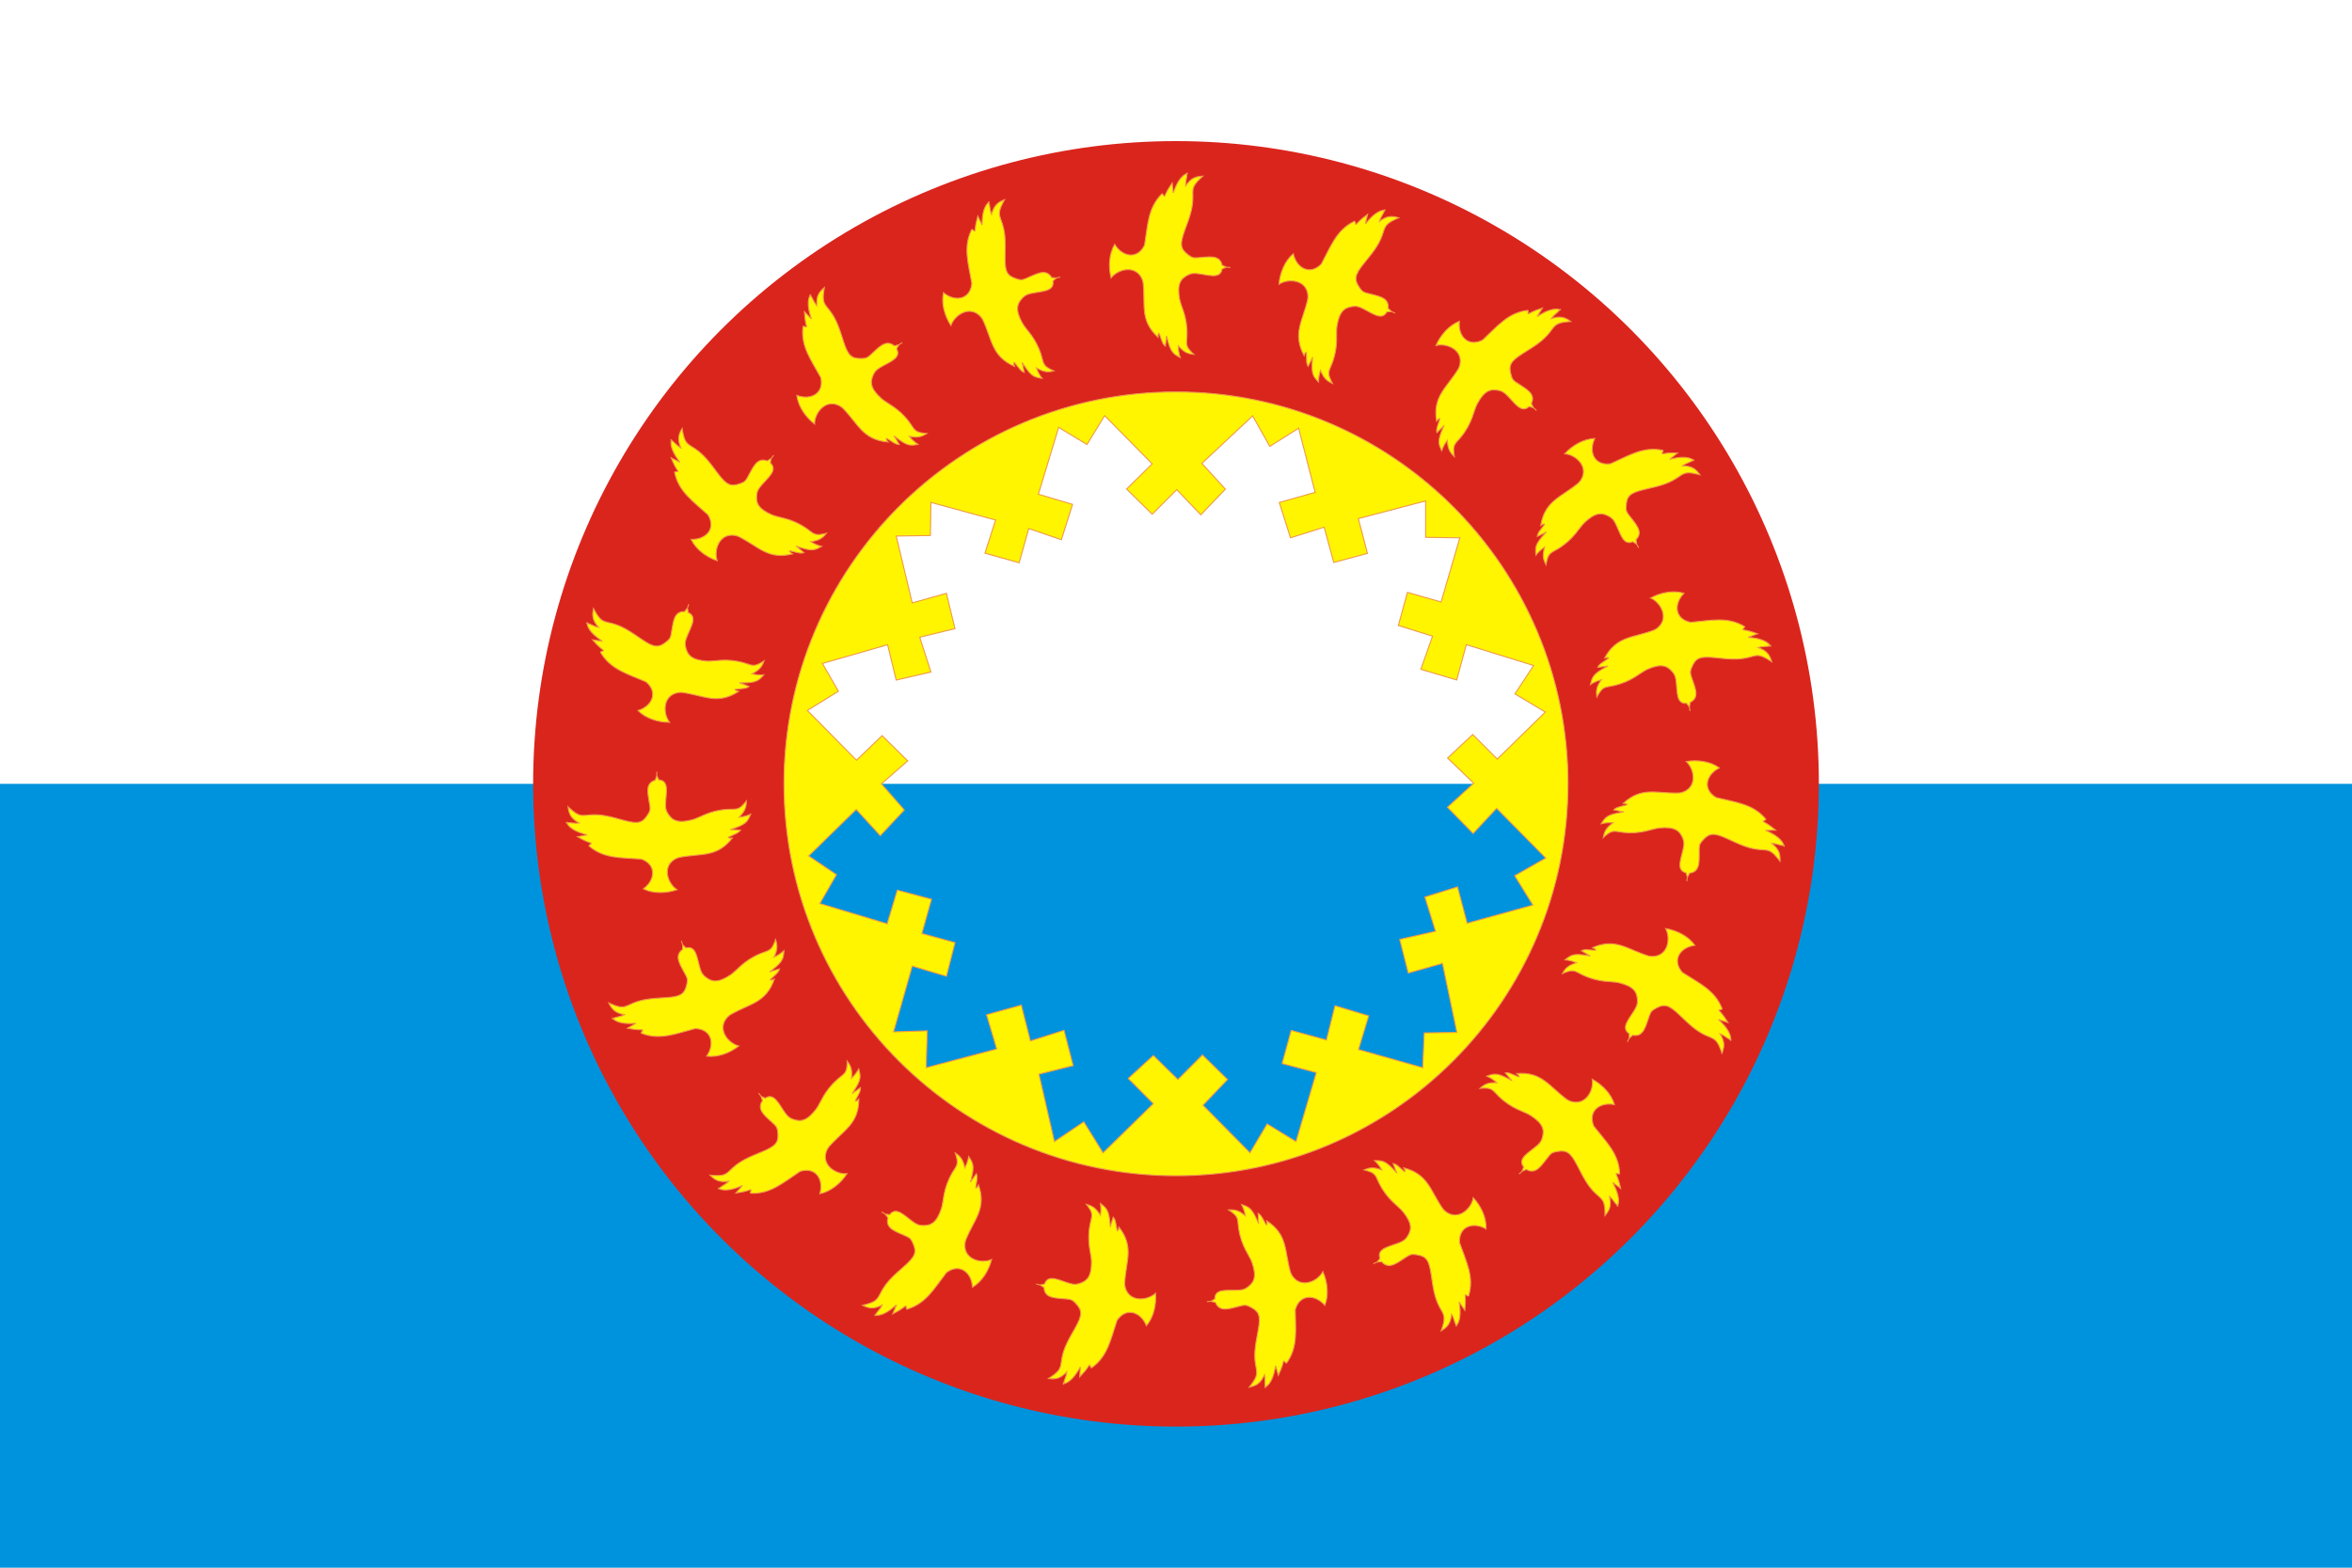
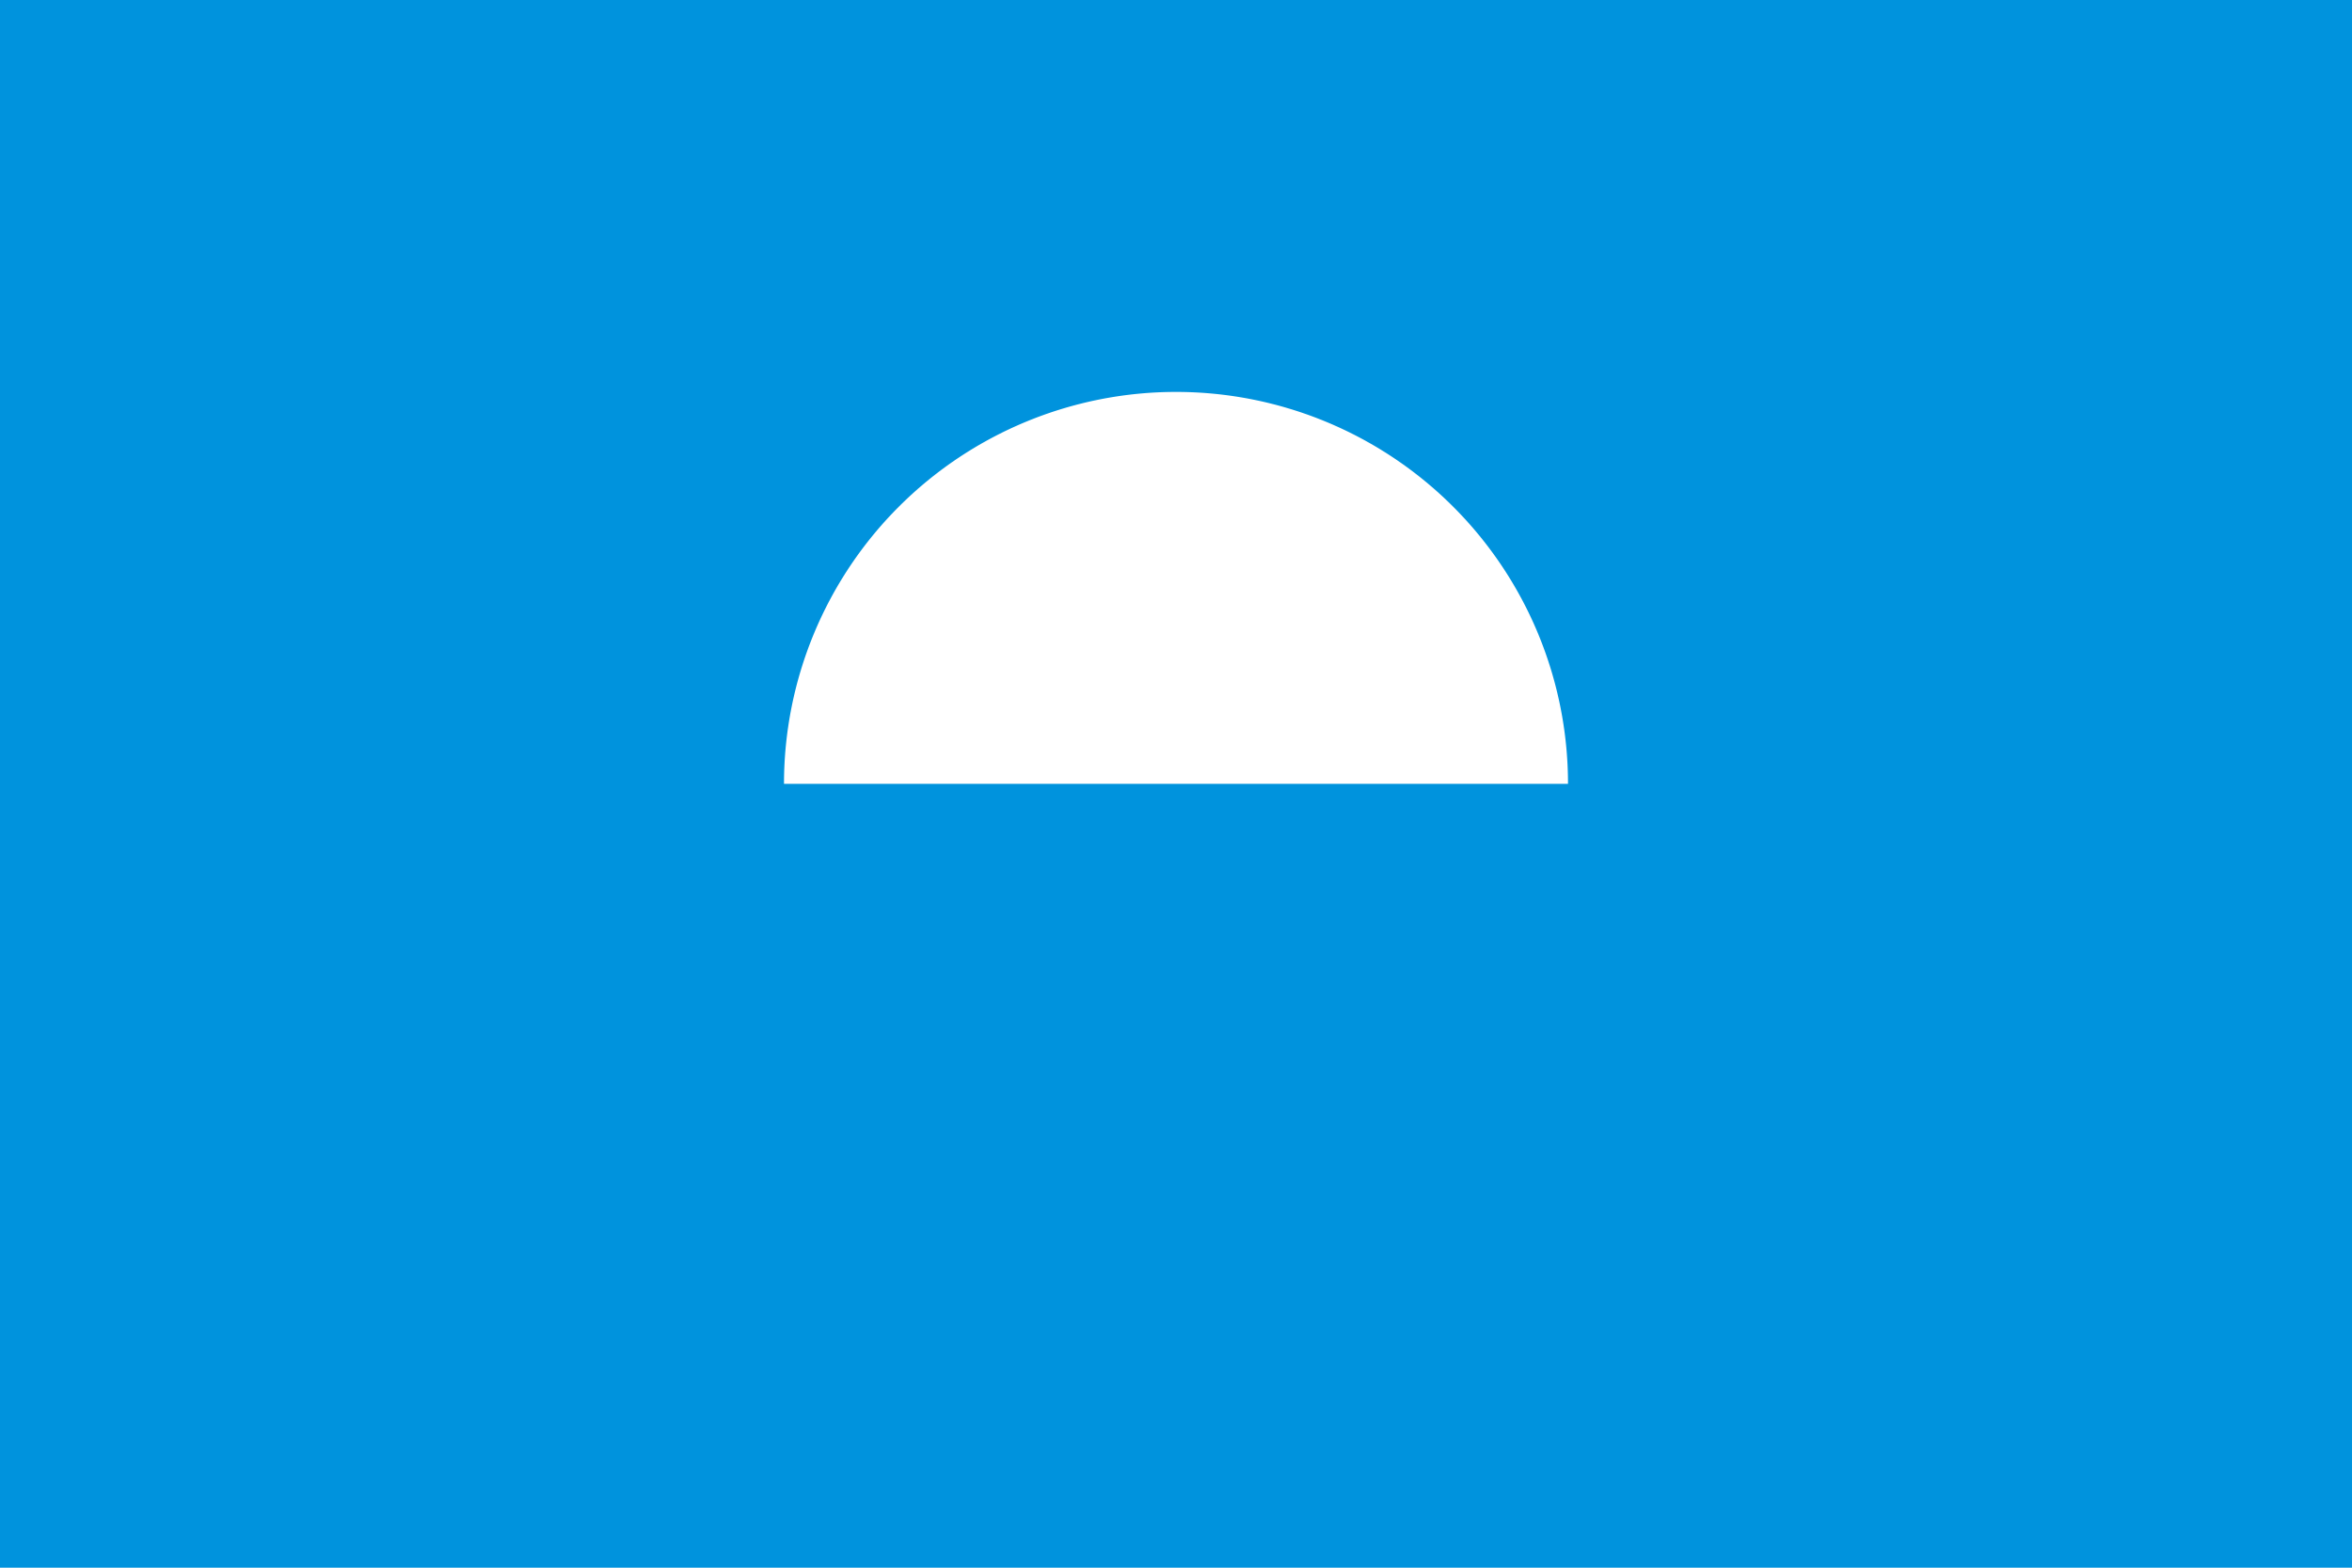
<svg xmlns="http://www.w3.org/2000/svg" xmlns:xlink="http://www.w3.org/1999/xlink" height="800" viewBox="0 0 2250 1500" width="1200">
  <path d="m0 0h2250v1500h-2250z" fill="#0093dd" />
-   <path d="m0 0h2250v750h-2250z" fill="#fff" />
-   <circle cx="1125" cy="750" fill="#da251d" r="615" />
-   <path id="a" d="m542 787c2.5 5.7 10.4 9.2 17 11 4 1.1 3.2.7-.2 1.4l-6.4 1.2c5.2 2.9 7.5 4.2 13.1 6.1.8.8-2.8 2.1-2 2.8 14.4 12.4 31.1 11 50.1 12.5 14.8 5.5 13.2 20.2 1.8 28.5 9.8 4.8 22.1 4.3 32.3.8-8.9-5.7-14.9-22.3-1.4-29.6 1.3-.7 2.8-1.1 3.4-1.3 21-4.2 35.9.6 50.9-18.6l-2.3.2c-2.2-.5-2.2-.7-.4-1.5 6.6-3 8.7-3.6 10.5-6.3l-7.1-.3c-2-.1-4 .3-.6-.8 13.6-4.5 14.6-7.5 17.4-14-4 1.7-6.8 2.3-11 2.8 4.8-5.1 6.9-8.5 6.9-15.6-1.1 1.4-2 2.6-3 3.6-4.9 5.5-8 4.1-14.8 4.5-17.9 1-26.7 8.1-34 10-13.8 3.6-19.1.7-23.3-6-1.9-3-2.2-5-2.2-8.6.2-10.5 4.1-22.8-6.4-23.6l-2-4v-3.8 3.8l-1.5 4.3c-10.8 3.2-6.4 14.8-5.1 24.8.5 3.7 0 4.9-2 8.1-5.1 8.2-9.3 9.2-23 5.5-12.1-3.3-21.1-6-31.6-5.2-7.6.6-10 1.8-16.6-3.3-1.6-1.2-3.1-2.7-5.1-4.5.9 7 2.7 11.1 10.6 15.6-3.7.7-8.4-.6-12.1-.3z" fill="#fff500" stroke="#ef9a48" />
  <use transform="matrix(.946 .325 -.325 .946 304.53 -324.688)" xlink:href="#a" />
  <use transform="matrix(.789 .614 -.614 .789 697.77 -532.809)" xlink:href="#a" />
  <use transform="matrix(.547 .837 -.837 .547 1137.509 -602.024)" xlink:href="#a" />
  <use transform="matrix(.245 .969 -.969 .245 1575.891 -524.685)" xlink:href="#a" />
  <use transform="matrix(-.083 .997 -.997 -.083 1965.399 -309.177)" xlink:href="#a" />
  <use transform="matrix(-.402 .916 -.916 -.402 2263.684 20.943)" xlink:href="#a" />
  <use transform="matrix(-.677 .736 -.736 -.677 2438.726 430.236)" xlink:href="#a" />
  <use transform="matrix(-.879 .476 -.476 -.879 2471.366 874.189)" xlink:href="#a" />
  <use transform="matrix(-.986 .165 -.165 -.986 2358.067 1304.681)" xlink:href="#a" />
  <use transform="matrix(-.986 -.165 .165 -.986 2111.27 1674.876)" xlink:href="#a" />
  <use transform="matrix(.946 -.325 .325 .946 -182.585 405.984)" xlink:href="#a" />
  <use transform="matrix(.789 -.614 .614 .789 -223.451 849.022)" xlink:href="#a" />
  <use transform="matrix(.547 -.837 .837 .547 -118.211 1281.555)" xlink:href="#a" />
  <use transform="matrix(.245 -.969 .969 .245 121.787 1656.47)" xlink:href="#a" />
  <use transform="matrix(-.083 -.997 .997 -.083 470.529 1933.128)" xlink:href="#a" />
  <use transform="matrix(-.402 -.916 .916 -.402 889.98 2081.499)" xlink:href="#a" />
  <use transform="matrix(-.677 -.736 .736 -.677 1335.112 2085.656)" xlink:href="#a" />
  <use transform="matrix(-.879 -.476 .476 -.879 1757.469 1945.035)" xlink:href="#a" />
  <circle cx="1125" cy="750" fill="#0093dd" r="375" />
  <path d="m750 750a375 375 0 0 1 750 0z" fill="#fff" />
-   <path d="m1125 375c207 0 375 168 375 375s-168 375-375 375-375-168-375-375 168-375 375-375zm-281.9 374.9 22 25.1-23 24.6-23-25.1-45.5 44.5 26.6 17.9-15.9 27.6 64.4 19.4 9.7-32.2 32.7 8.7-9.2 32.8 31.7 8.7-8.2 32.2-32.7-9.7-17.9 62.9 32.2-1-1 35.3 67.5-17.9-9.7-32.8 33.2-9.2 8.7 34.3 32.2-10.2 8.7 33.8-32.7 8.2 14.8 64.5 28.1-18.9 18.4 29.7 48.1-47.1-24-24.1 24-22 23.5 23 23.5-23.5 24 23.5-23.5 24.6 45 45.5 16.4-27.6 27.6 16.9 19.4-66-32.7-8.7 8.7-31.7 33.7 9.2 8.2-32.8 32.2 9.7-9.7 32.2 61.4 17.4 1.5-33.3 31.2-.5-13.8-66-32.7 9.2-8.2-32.2 34.3-7.7-10.2-32.8 31.2-9.7 9.2 34.8 62.9-17.4-17.4-28.1 29.7-16.9-47-47.6-22.5 24.1-24.5-25.1 25.1-23-25-24.1 24-22.5 23.5 23.5 46-45-29.1-17.4 17.9-27.1-64.4-20-9.2 33.8-34.3-10.2 11.2-31.7-32.7-10.2 8.7-31.7 32.2 9.2 17.9-61.4-32.7-.5v-34.8l-64.4 16.9 8.7 33.3-32.2 8.7-9.2-33.8-32.2 10.2-10.7-33.8 34.3-9.7-15.8-61.4-27.6 17.4-16.4-29.2-48.6 45.5 22.5 24.6-23.5 24.6-23-24.1-23.5 23.5-24.5-24.1 24.5-24.1-45.5-46.1-16.9 27.6-27.1-16.4-19.4 64 32.7 9.7-10.7 33.8-31.2-10.7-9.2 32.8-32.7-9.2 10.2-31.7-61.9-16.9-.5 31.7-32.7.5 15.3 64 32.7-9.2 8.2 33.8-33.7 8.2 10.7 33.3-33.2 7.7-8.2-33.8-62.4 17.9 15.3 26.6-29.7 18.4 47 47.6 24.5-23.5 24.5 24.1-25.1 22z" fill="#fff500" stroke="#ef9a48" />
</svg>